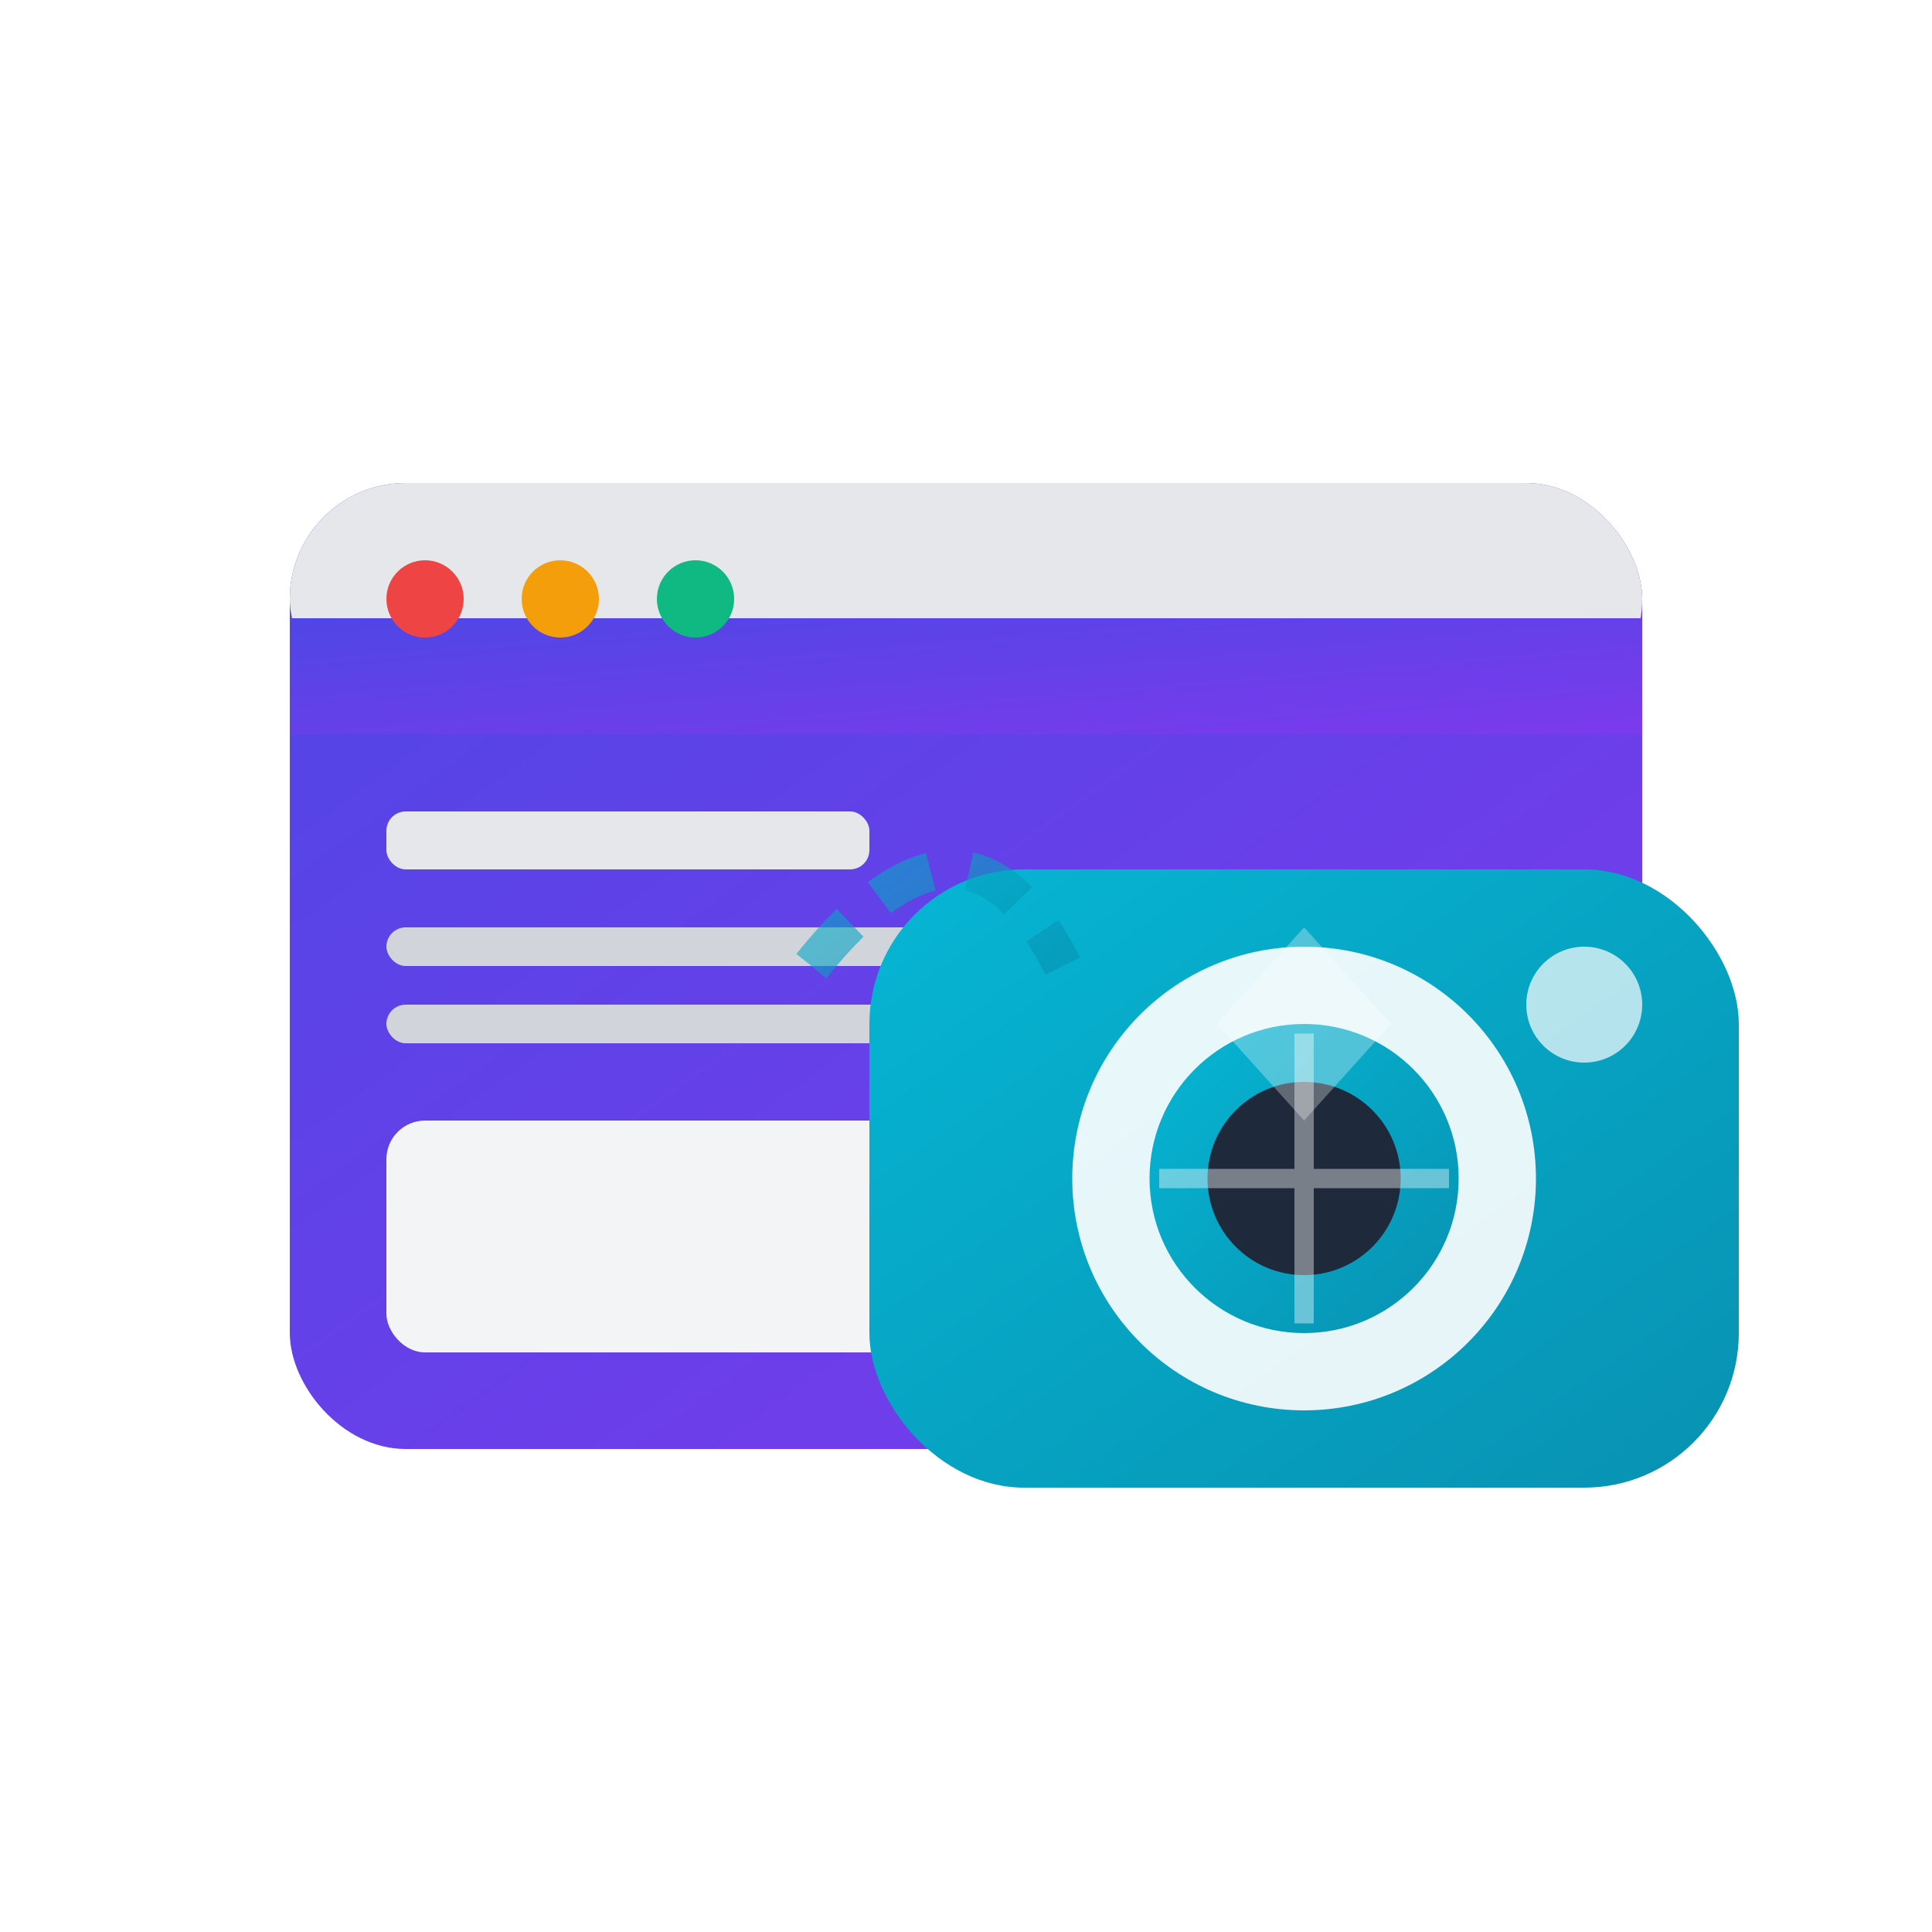
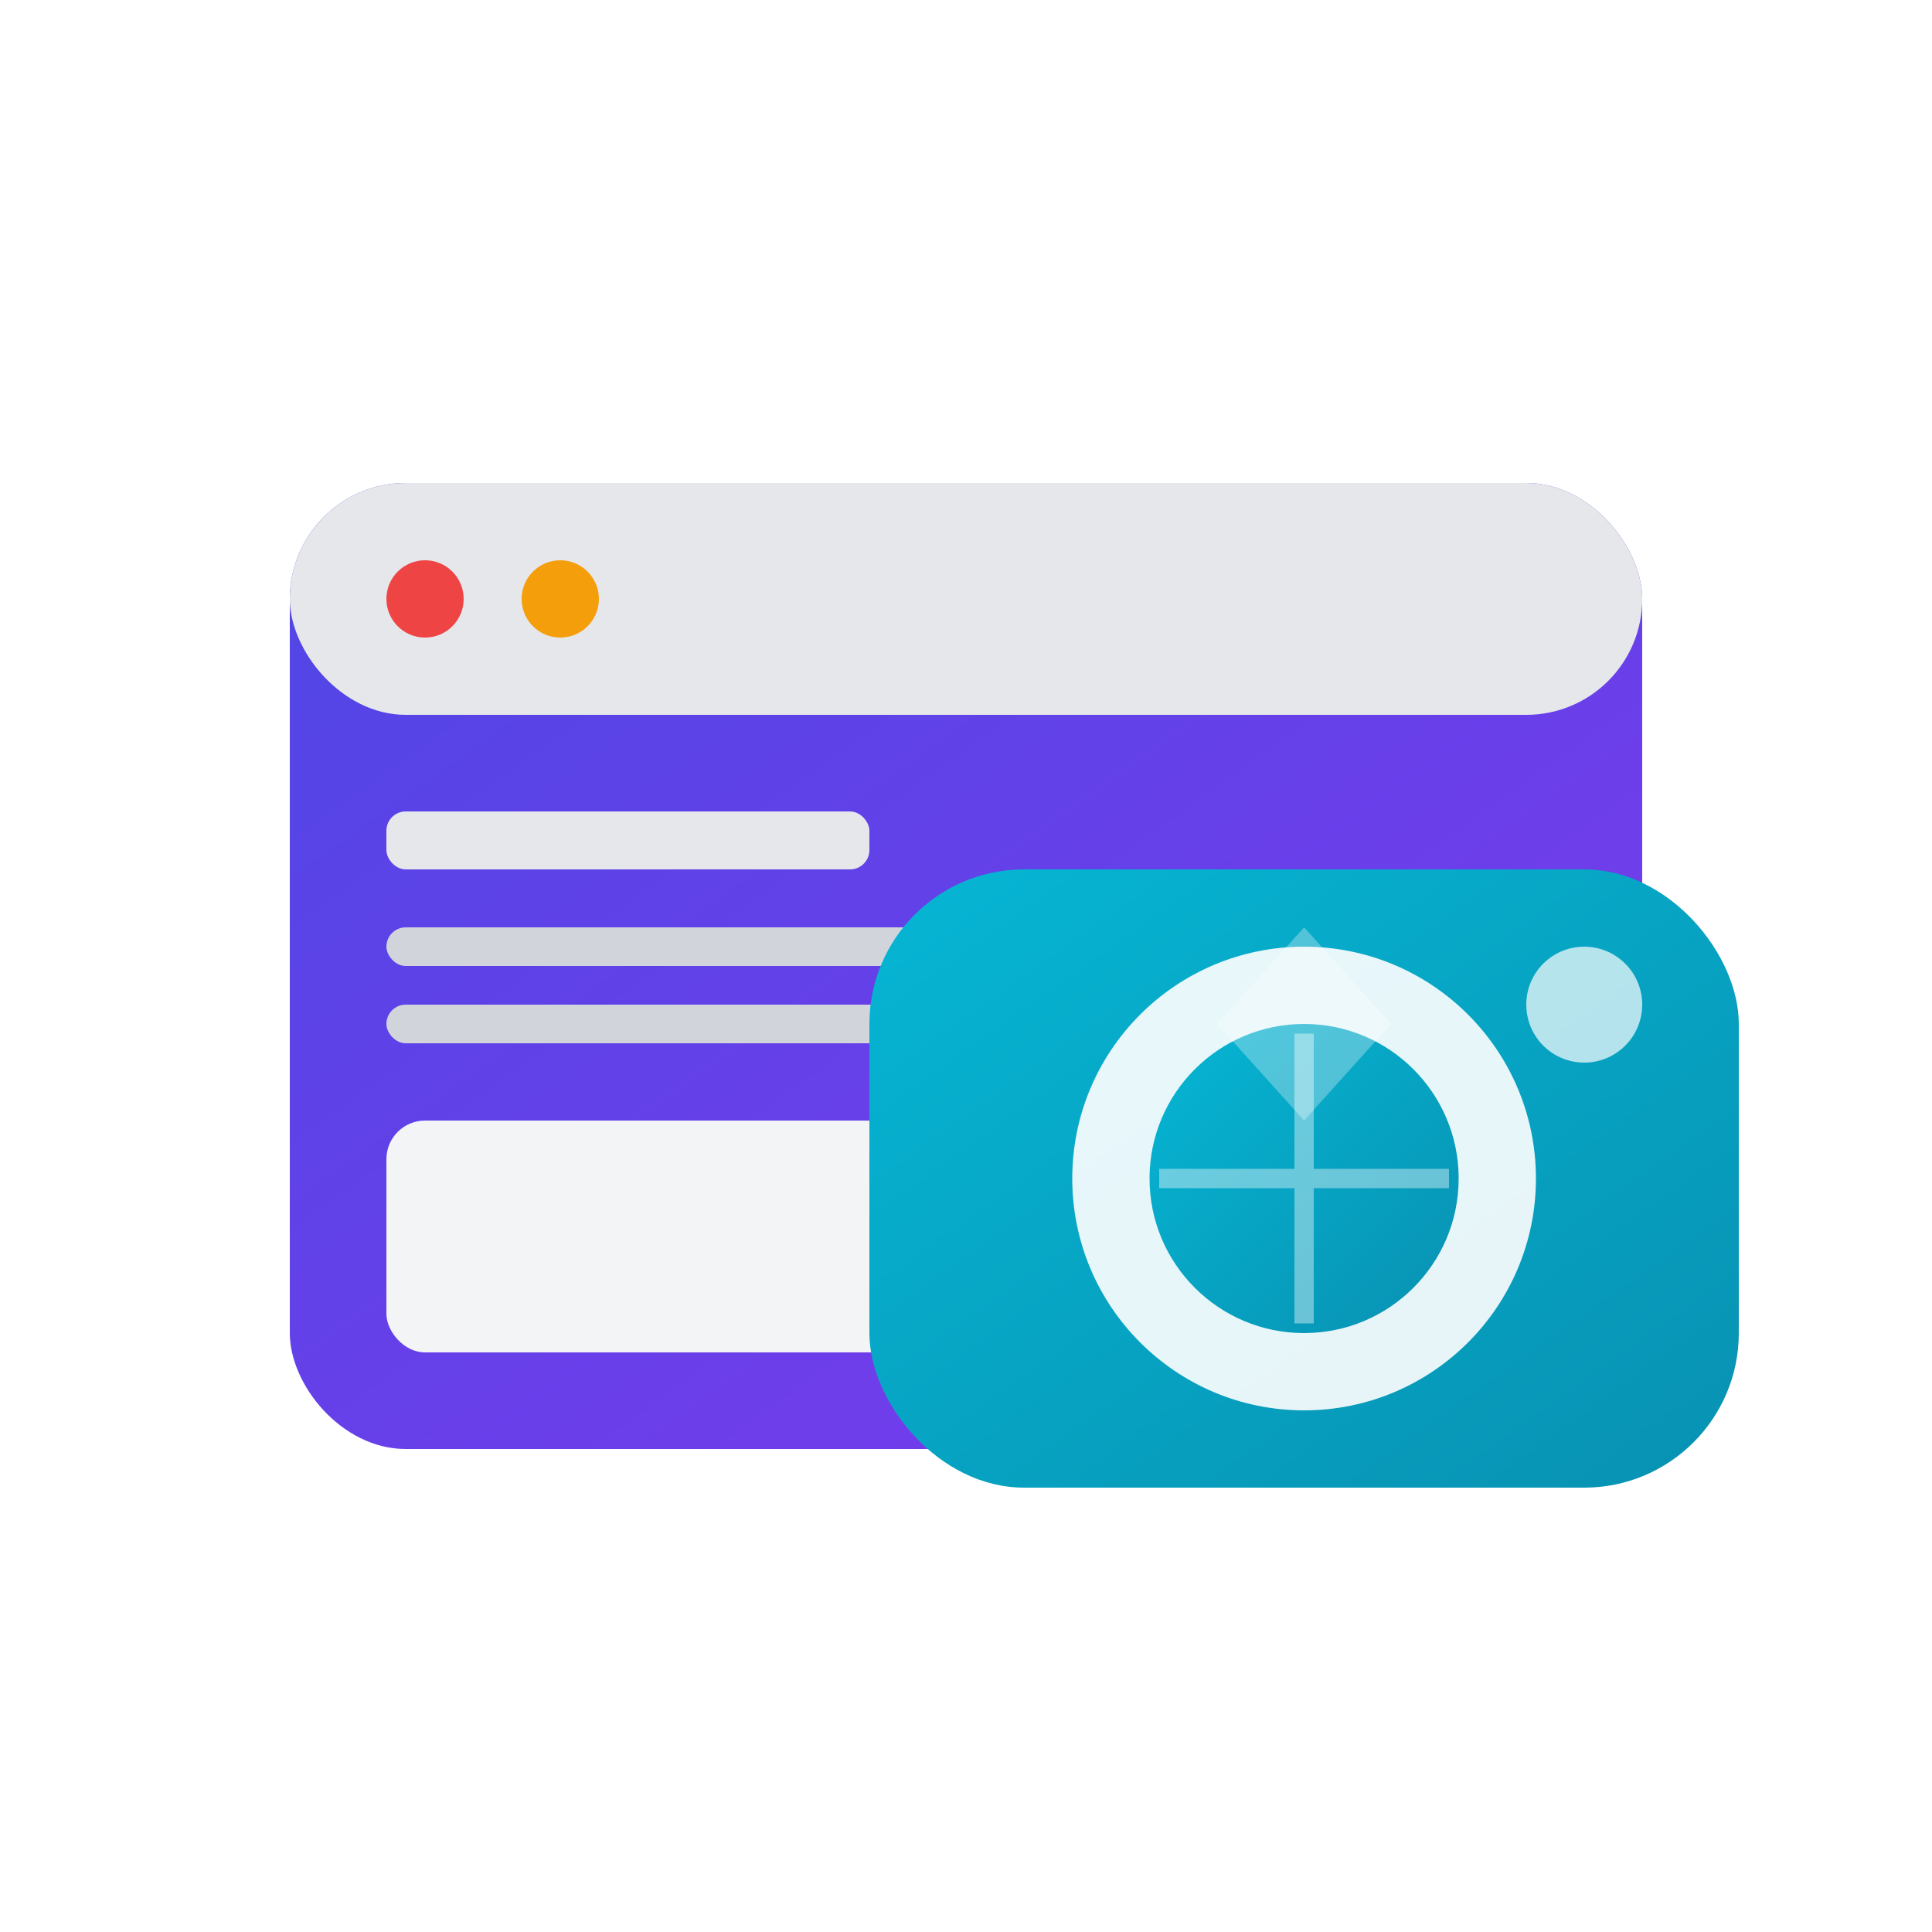
<svg xmlns="http://www.w3.org/2000/svg" viewBox="0 0 100 100">
  <defs>
    <linearGradient id="browserGradient" x1="0%" y1="0%" x2="100%" y2="100%">
      <stop offset="0%" style="stop-color:#4F46E5;stop-opacity:1" />
      <stop offset="100%" style="stop-color:#7C3AED;stop-opacity:1" />
    </linearGradient>
    <linearGradient id="cameraGradient" x1="0%" y1="0%" x2="100%" y2="100%">
      <stop offset="0%" style="stop-color:#06B6D4;stop-opacity:1" />
      <stop offset="100%" style="stop-color:#0891B2;stop-opacity:1" />
    </linearGradient>
    <filter id="shadow" x="-50%" y="-50%" width="200%" height="200%">
      <feDropShadow dx="0" dy="2" stdDeviation="3" flood-color="#000000" flood-opacity="0.1" />
    </filter>
  </defs>
  <rect x="15" y="25" width="70" height="50" rx="6" ry="6" fill="url(#browserGradient)" filter="url(#shadow)" />
  <rect x="15" y="25" width="70" height="12" rx="6" ry="6" fill="#E5E7EB" />
-   <rect x="15" y="32" width="70" height="6" fill="url(#browserGradient)" />
  <circle cx="22" cy="31" r="2" fill="#EF4444" />
  <circle cx="29" cy="31" r="2" fill="#F59E0B" />
-   <circle cx="36" cy="31" r="2" fill="#10B981" />
  <rect x="20" y="42" width="25" height="3" rx="1" fill="#E5E7EB" />
  <rect x="20" y="48" width="35" height="2" rx="1" fill="#D1D5DB" />
  <rect x="20" y="52" width="30" height="2" rx="1" fill="#D1D5DB" />
  <rect x="20" y="58" width="40" height="12" rx="2" fill="#F3F4F6" />
  <rect x="45" y="45" width="45" height="32" rx="8" ry="8" fill="url(#cameraGradient)" filter="url(#shadow)" />
  <circle cx="67.5" cy="61" r="12" fill="#FFFFFF" opacity="0.9" />
  <circle cx="67.5" cy="61" r="8" fill="url(#cameraGradient)" />
-   <circle cx="67.5" cy="61" r="5" fill="#1E293B" />
  <circle cx="82" cy="52" r="3" fill="#FFFFFF" opacity="0.7" />
  <path d="M67.5 48 L72 53 L67.5 58 L63 53 Z" fill="#FFFFFF" opacity="0.3" />
  <path d="M60 61 L75 61 M67.5 53.5 L67.5 68.5" stroke="#FFFFFF" stroke-width="1" opacity="0.4" />
-   <path d="M42 50 Q50 40 55 50" stroke="url(#cameraGradient)" stroke-width="2" fill="none" opacity="0.6" stroke-dasharray="3,2" />
</svg>